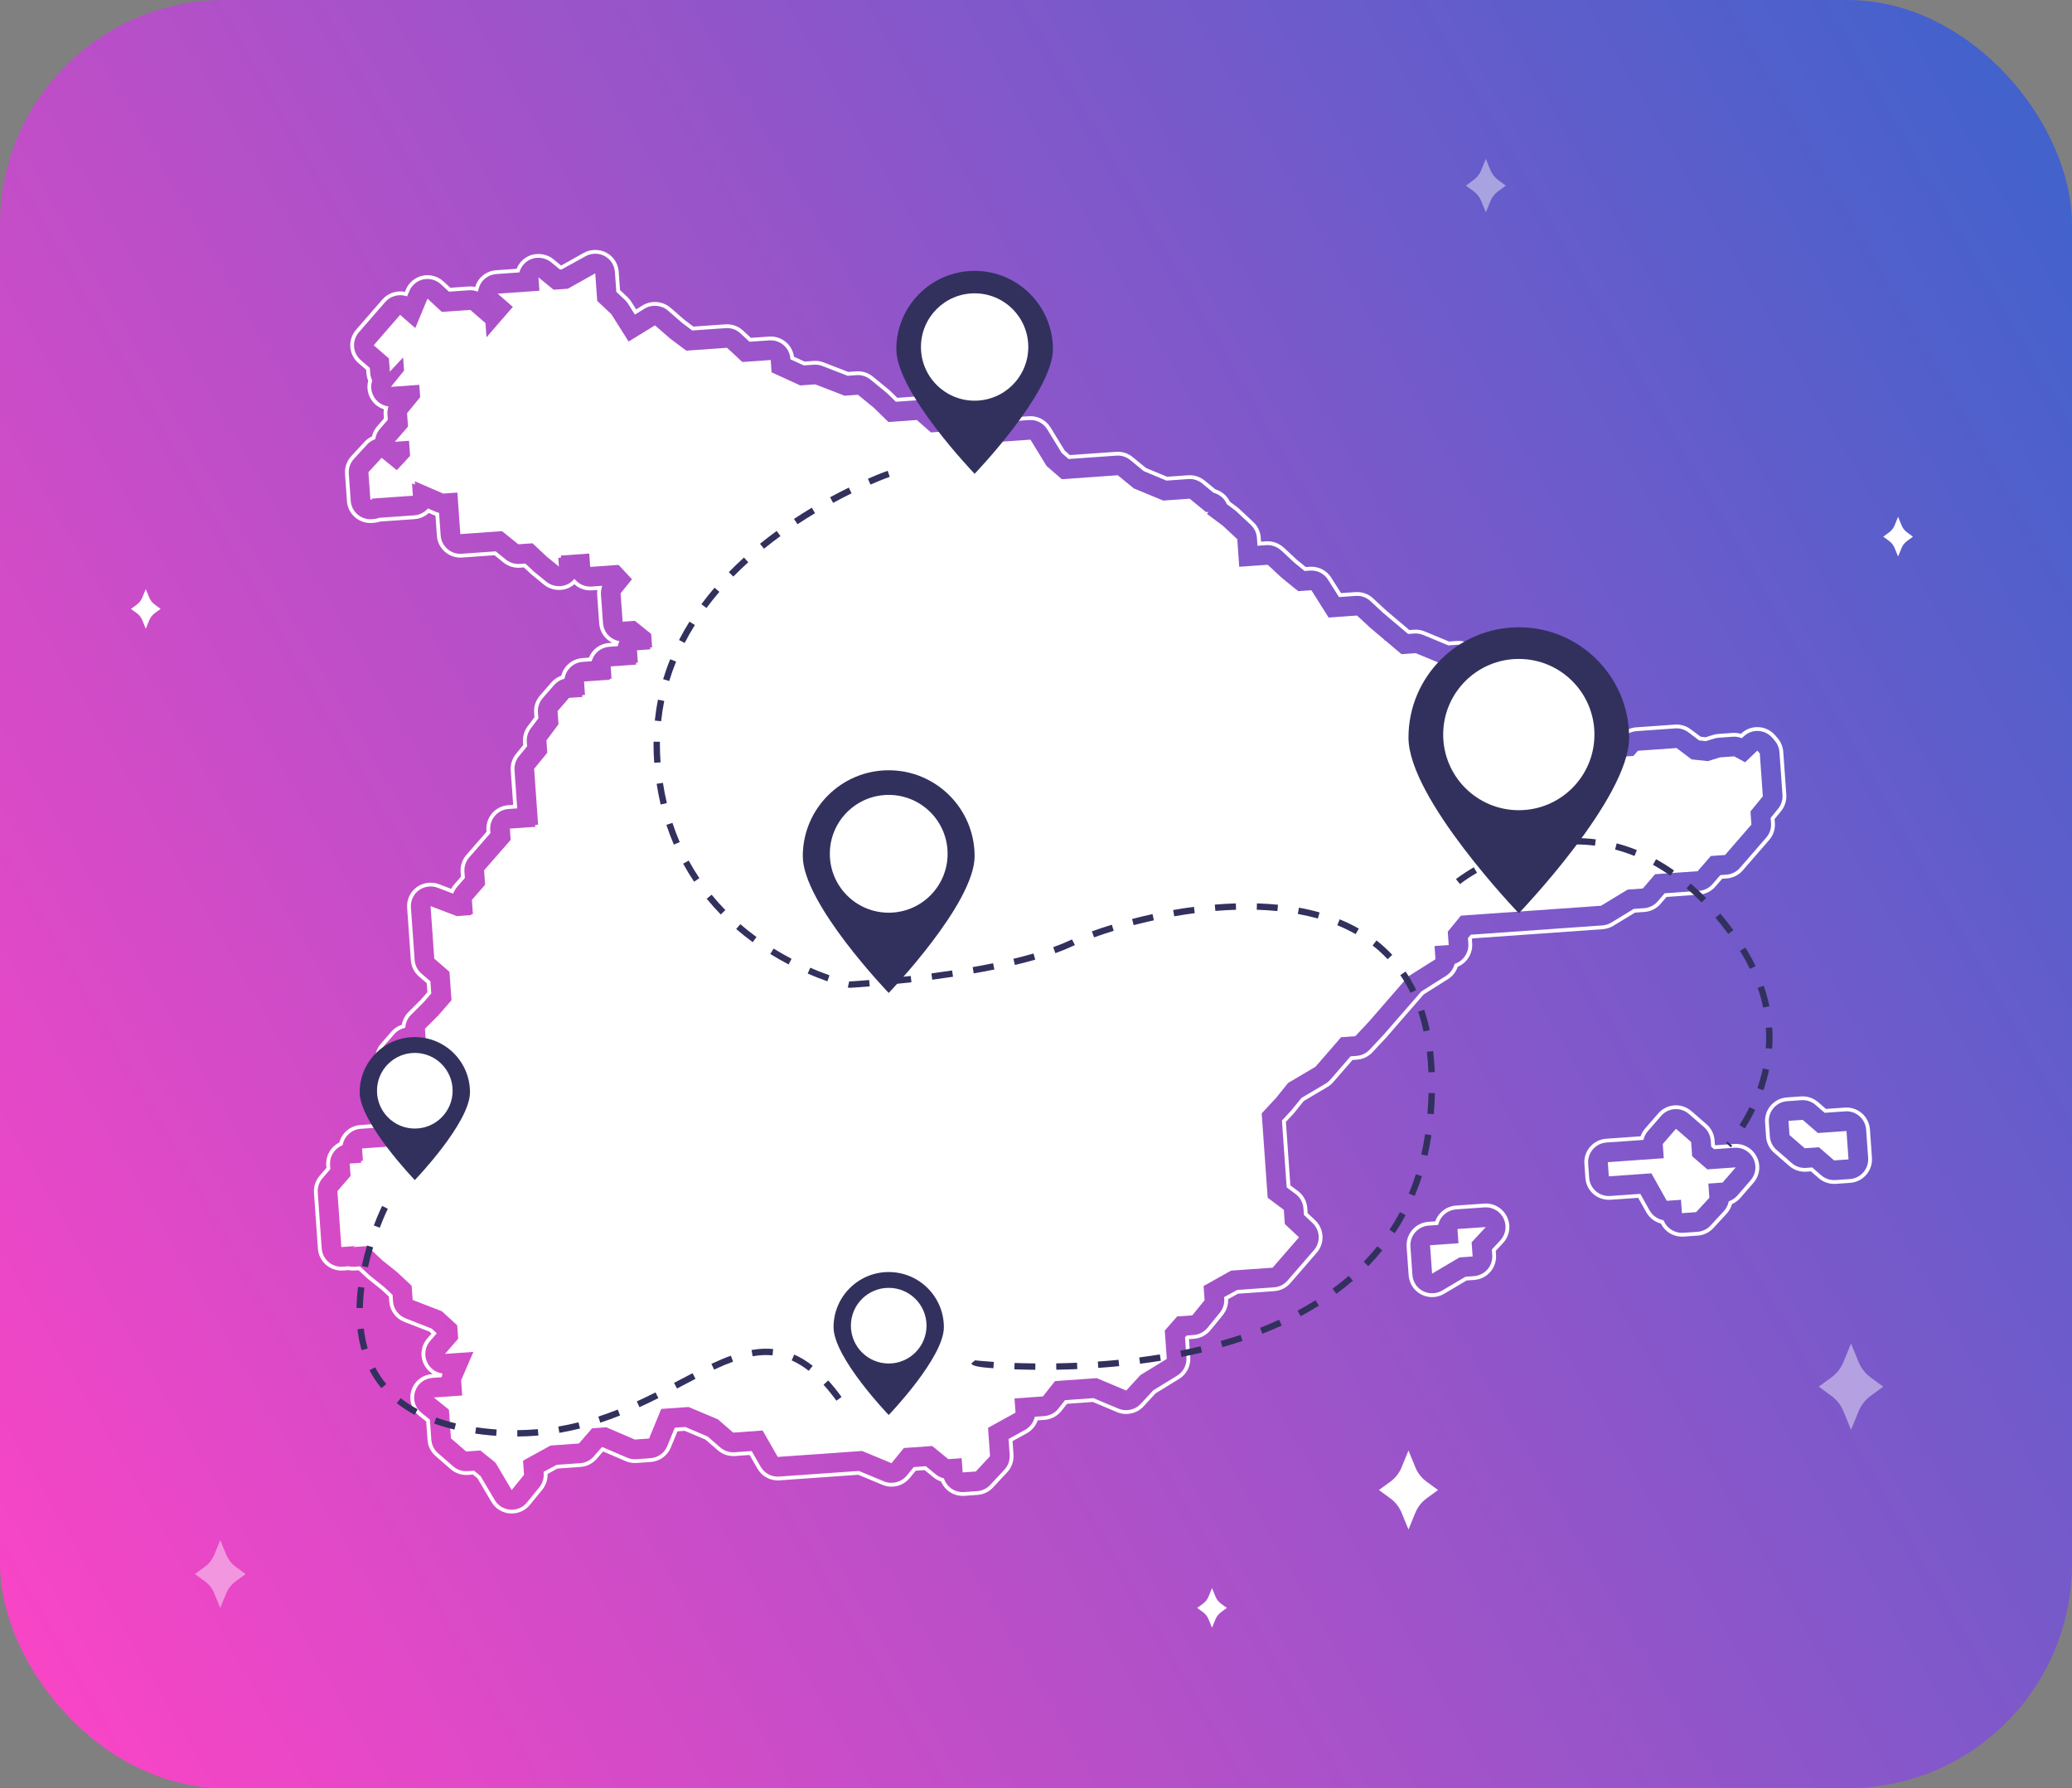
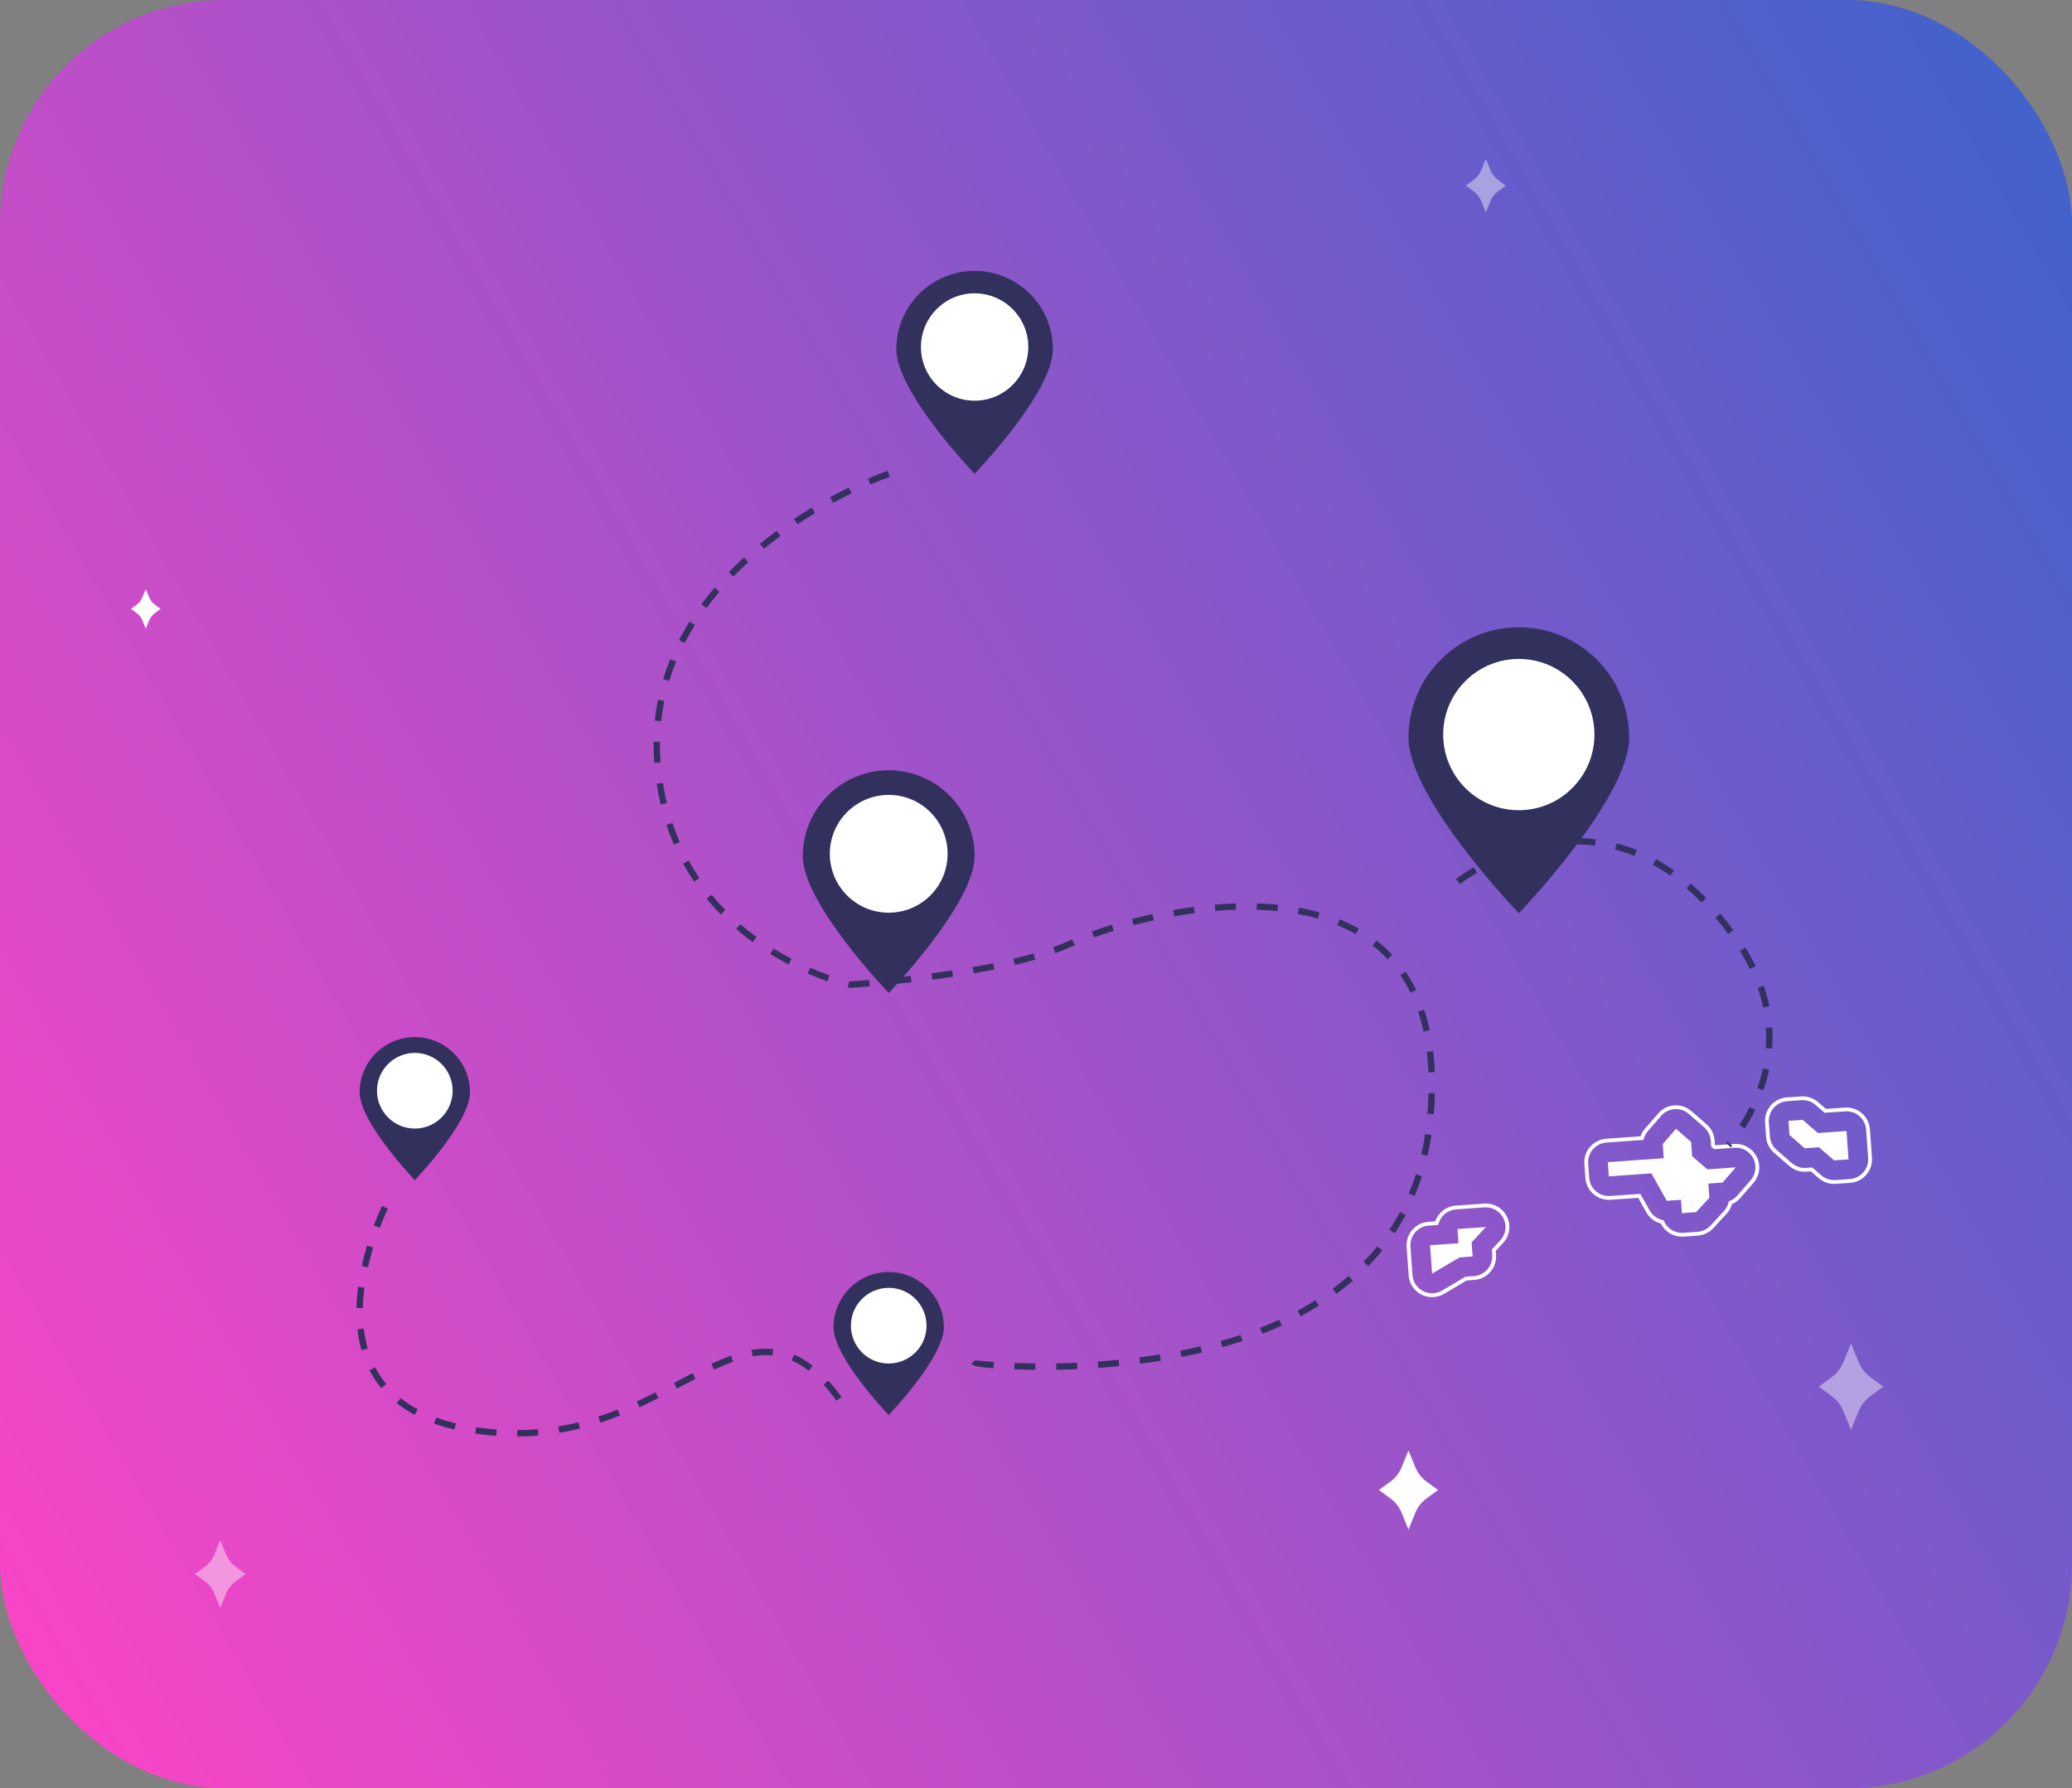
<svg xmlns="http://www.w3.org/2000/svg" id="Calque_1" version="1.1" viewBox="0 0 565.427 487.919">
  <rect x="0" y="0" width="565.427" height="487.919" fill="#808080" stroke="none" />
  <defs>
    <style>
      .st0 {
        fill: #32315e;
      }

      .st1 {
        fill: url(#Dégradé_sans_nom_7);
      }

      .st2 {
        opacity: .43;
      }

      .st2, .st3 {
        fill: #fff;
      }
    </style>
    <linearGradient id="Dégradé_sans_nom_7" data-name="Dégradé sans nom 7" x1="-15.549" y1="416.162" x2="580.976" y2="71.757" gradientUnits="userSpaceOnUse">
      <stop offset="0" stop-color="#f845c6" />
      <stop offset="1" stop-color="#4262cc" />
    </linearGradient>
  </defs>
  <rect class="st1" width="565.427" height="487.919" rx="61.261" ry="61.261" />
  <g>
-     <path class="st3" d="M139.633,412.958c-.16,0-.321-.006-.482-.019-2.085-.155-3.968-1.324-5.034-3.126l-3.831-6.474-1.255-1.01-1.369.099c-1.721.113-3.377-.445-4.654-1.554l-4.151-3.604c-1.292-1.125-2.07-2.684-2.191-4.389l-.354-5.021-1.941-1.562c-2.069-1.662-2.895-4.374-2.102-6.909.793-2.533,3.017-4.291,5.665-4.479l.184-.013c-1.025-.618-1.867-1.521-2.418-2.622-1.163-2.328-.812-5.102.892-7.066l1.164-1.343-.587-.538-6.874-2.665c-2.304-.892-3.904-3.061-4.079-5.524l-.096-1.366-1.872-1.753-3.918-3.146c-.124-.101-.242-.202-.356-.31l-2.129-1.981-1.047.073c-.564.04-1.152.005-1.717-.109l-1.479.104c-1.658.124-3.374-.443-4.653-1.554-1.274-1.106-2.074-2.706-2.192-4.389l-1.079-15.266c-.119-1.705.431-3.355,1.549-4.648l1.861-2.148-.052-.72c-.184-2.601,1.241-5.062,3.565-6.205.688-2.63,3.018-4.575,5.75-4.77l4.727-.333,1.519-1.851-3.357-2.913c-2.644-2.296-2.948-6.332-.68-8.997.068-.079.151-.174.221-.247l1.69-1.803-.097-1.365c-.12-1.706.432-3.358,1.554-4.653l2.857-3.29c.187-.216.389-.417.602-.606.656-.578,1.433-1.021,2.264-1.291.225-1.299.852-2.512,1.787-3.445l3.49-3.484,1.698-1.958-.173-2.451-2.146-1.863c-1.292-1.121-2.07-2.68-2.191-4.388l-1.013-14.329c-.154-2.192.807-4.285,2.571-5.597,1.728-1.281,4.099-1.607,6.1-.847l3.353,1.274c.226-.42.496-.813.81-1.175l1.861-2.142-.092-1.278c-.119-1.691.452-3.394,1.567-4.67l5.502-6.296-.03-.412c-.12-1.708.432-3.361,1.554-4.654,1.123-1.293,2.682-2.071,4.39-2.191l1.35-.096-.665-9.39c-.115-1.639.395-3.241,1.435-4.512l1.973-2.41-.058-.818c-.108-1.533.339-3.056,1.259-4.286l1.868-2.502-.086-1.211c-.12-1.707.431-3.359,1.553-4.653l3.129-3.604c.732-.845,1.668-1.479,2.72-1.848.676-2.656,3.003-4.617,5.762-4.812l1.777-.125c.914-2.265,3.033-3.818,5.49-3.993l.87-.062c-.489-.241-.948-.546-1.36-.902-1.292-1.121-2.071-2.68-2.193-4.389l-.548-7.754c-.031-.457-.016-.912.049-1.361l-1.496.106c-1.768.125-3.486-.487-4.773-1.661-.385.337-.81.626-1.267.863-2.211,1.148-5.071.854-7.004-.725l-3.348-2.732c-.113-.092-.224-.189-.33-.289l-1.821-1.708-1.082.077c-1.634.116-3.231-.397-4.482-1.41l-2.467-1.995-8.875.628c-.15.011-.305.017-.457.017-3.345,0-6.15-2.617-6.388-5.958l-.385-5.458c-.149-.052-.296-.108-.441-.172l-1.368-.592c-1.068.988-2.439,1.583-3.899,1.687l-9.438.667c-.527.183-1.082.297-1.65.339l-.511.037c-1.719.114-3.376-.441-4.657-1.551-1.295-1.123-2.074-2.683-2.194-4.392l-.528-7.464c-.123-1.756.49-3.505,1.684-4.799l3.61-3.913c.584-.634,1.274-1.134,2.055-1.488.236-1.013.718-1.958,1.402-2.746l1.864-2.145-.071-.997c-.036-.511-.011-1.022.075-1.525-1.621-.506-2.978-1.635-3.771-3.154-.746-1.431-.925-3.062-.509-4.614-.277-.652-.443-1.343-.495-2.055l-.066-.94-2.145-1.861c-2.668-2.315-2.955-6.371-.64-9.042l7.214-8.299c1.503-1.729,3.907-2.53,6.134-2.07l.251-.604c.802-1.934,2.501-3.355,4.545-3.803,2.013-.442,4.193.141,5.722,1.55l1.887,1.741,4.989-.353c.591-.042,1.201,0,1.783.124.019-.062.039-.124.06-.187.823-2.467,3.032-4.18,5.628-4.363l5.626-.396c.566-1.449,1.628-2.631,3.02-3.353,2.22-1.15,5.069-.851,7.005.728l2.124,1.737,6.186-3.463c1.876-1.052,4.282-1.07,6.176-.046,1.941,1.047,3.193,2.986,3.349,5.188l.354,5.014,2.026,1.896c.402.377.752.8,1.041,1.26l1.33,2.108,1.798-1.102c2.324-1.422,5.49-1.16,7.549.626l3.987,3.462,2.297,1.714,8.734-.617c1.806-.114,3.521.493,4.821,1.704l2.129,1.983,4.966-.351c3.396-.229,6.339,2.188,6.799,5.503l2.881,1.315,2.475-.176c.949-.064,1.886.077,2.767.417l6.667,2.582,2.219-.158c1.64-.108,3.255.404,4.513,1.435l4.378,3.585c.146.121.283.244.417.374l1.881,1.837,4.872-.345c1.672-.116,3.399.45,4.684,1.578l1.84,1.619,12.818-.907c1.725-.129,3.377.445,4.656,1.555l2.145,1.863,4.873-.346c2.403-.157,4.685,1.031,5.92,3.047l3.886,6.347,1.397,1.212,12.62-.893c1.65-.114,3.256.405,4.514,1.437l3.647,2.986,5.746,2.381,5.729-.406c1.595-.121,3.258.404,4.519,1.439l2.914,2.393c1.706.502,3.134,1.695,3.929,3.29l.038.076,2.005,1.502c.184.136.361.286.53.444l3.871,3.614c1.188,1.109,1.905,2.612,2.02,4.233l.08,1.13,1.348-.097c1.742-.106,3.36.438,4.635,1.537l.591.508c.069.059.139.122.207.187l2.881,2.702,2.559,2.091,1.078-.077c2.388-.17,4.613.976,5.873,2.974l2.657,4.21,3.927-.279c1.794-.117,3.512.489,4.812,1.694l3.51,3.256,3.893,3.289c.032.022.096.072.156.125l2.36,1.99,1.278-.091c.994-.068,1.987.091,2.91.475l6.629,2.75,2.139-.151c2.678-.183,5.22,1.354,6.303,3.774l2.323-.031,7.554-2.804c1.774-.655,3.818-.481,5.453.469l4.836,2.813c1.184.69,2.132,1.764,2.67,3.022l1.922,4.5c.396.926.569,1.947.501,2.955l-.159,2.321,3.588-.254c2.322-.17,4.533.938,5.806,2.872.714,1.083,1.078,2.339,1.055,3.637l.441,1.184.989.272,2.029.3c1.026-.854,2.313-1.374,3.65-1.47l10.544-.744c1.497-.111,3.078.35,4.302,1.27l2.706,2.034,1.365.147,2.032-.632c.469-.146.957-.237,1.451-.274l3.878-.273c.755-.056,1.537.03,2.272.248l.062-.06c1.277-1.221,2.958-1.86,4.761-1.77,1.758.091,3.418.912,4.556,2.253l.672.79c.891,1.05,1.412,2.328,1.509,3.697l.826,11.682c.115,1.637-.393,3.235-1.429,4.504l-1.766,2.164.075,1.054c.12,1.707-.431,3.359-1.553,4.652l-7.199,8.293c-1.12,1.292-2.679,2.071-4.388,2.193l-1.229.086-1.861,2.144c-1.121,1.292-2.68,2.07-4.388,2.191l-8.945.632-1.597,1.866c-1.108,1.295-2.719,2.106-4.418,2.228l-2.604.184-5.914,3.6c-.874.53-1.87.848-2.882.919l-35.485,2.508-.217.266.078,1.103c.192,2.742-1.415,5.325-3.936,6.372-.471,1.391-1.405,2.58-2.652,3.368l-6.659,4.201-10.072,11.599-3.885,4.163c-1.108,1.187-2.611,1.904-4.233,2.02l-1.227.086-5.244,6.049c-.454.524-.985.967-1.579,1.317l-6.476,3.832-2.585,3.216c-.099.121-.199.239-.305.352l-1.982,2.129,1.223,17.314,2.058,1.536c1.495,1.116,2.428,2.824,2.56,4.684l.097,1.374,2.03,1.902c2.522,2.366,2.724,6.266.457,8.878l-7.197,8.293c-1.122,1.292-2.681,2.071-4.389,2.192l-9.913.7-2.696,1.51c.066,1.569-.439,3.096-1.436,4.318l-3.366,4.132c-1.113,1.366-2.761,2.221-4.518,2.345l-1.358.096.351,4.941c.168,2.396-.999,4.662-3.046,5.918l-6.426,3.937-3.271,3.563c-1.791,1.95-4.767,2.603-7.21,1.571l-6.618-2.787-7.051.498-1.555,1.965c-1.113,1.411-2.781,2.292-4.575,2.419l-1.869.132c-.516,1.485-1.579,2.752-2.961,3.515l-3.911,2.155.259,3.663c.125,1.768-.497,3.525-1.705,4.821l-3.884,4.168c-1.108,1.189-2.613,1.908-4.236,2.023l-3.586.254c-1.721.118-3.377-.445-4.653-1.554-.741-.643-1.329-1.456-1.711-2.365-.758-.246-1.454-.628-2.073-1.136l-2.406-1.972-2.44.172-1.623,1.991c-1.223,1.499-3.034,2.358-4.969,2.358-.844,0-1.67-.165-2.455-.491l-6.627-2.75-21.502,1.521c-2.474.185-4.802-1.09-6.015-3.209l-2.125-3.711-4.017.284c-1.697.119-3.373-.443-4.653-1.554l-3.381-2.935-5.67-2.391-1.971.138-1.812,4.408c-.932,2.267-3.03,3.782-5.476,3.956l-3.876.274c-1.036.067-2.041-.102-2.982-.505l-6.138-2.638-1.759,2.027c-1.122,1.294-2.682,2.073-4.39,2.194l-6.338.447-2.679,1.479c.057,1.557-.45,3.071-1.439,4.283l-3.374,4.137c-1.221,1.499-3.031,2.358-4.966,2.358ZM129.364,401.266l1.768,1.464,3.879,6.555c.893,1.51,2.471,2.489,4.22,2.62,1.786.137,3.456-.602,4.563-1.961l3.374-4.137c.867-1.063,1.292-2.403,1.195-3.773l-.03-.445,3.57-1.915,6.451-.456c1.433-.101,2.738-.754,3.679-1.838l2.145-2.473.341-.022.13.048,6.477,2.783c.79.339,1.63.483,2.499.423l3.875-.274c2.05-.145,3.808-1.415,4.589-3.313l2.059-5.004,2.86-.202,6.114,2.606,3.443,2.988c1.072.932,2.477,1.396,3.899,1.302l4.667-.329,2.449,4.277c1.017,1.775,2.982,2.855,5.039,2.688l21.747-1.537,6.854,2.844c2.17.897,4.75.238,6.221-1.564l1.906-2.339,3.302-.232,2.726,2.233c.575.472,1.229.813,1.945,1.015l.254.071.092.247c.314.844.839,1.6,1.515,2.186,1.07.931,2.469,1.405,3.899,1.302l3.585-.254c1.361-.096,2.622-.698,3.551-1.695l3.884-4.168c1.013-1.086,1.533-2.559,1.428-4.039l-.305-4.326,4.492-2.476c1.248-.688,2.187-1.869,2.574-3.239l.1-.351,2.585-.184c1.503-.105,2.9-.844,3.834-2.026l1.838-2.324,7.756-.549,6.848,2.885c2.051.865,4.541.317,6.041-1.317l3.433-3.709,6.487-3.975c1.716-1.051,2.693-2.951,2.552-4.958l-.389-5.501.45-.511,1.91-.136c1.473-.104,2.853-.819,3.786-1.964l3.366-4.132c.866-1.064,1.29-2.403,1.193-3.771l-.034-.477,3.588-1.952,10.029-.709c1.432-.101,2.737-.753,3.677-1.837l7.197-8.293c1.899-2.188,1.731-5.456-.383-7.438l-2.327-2.181-.126-1.779c-.11-1.56-.892-2.99-2.144-3.926l-2.438-1.819-.018-.238-1.271-18.002,2.29-2.459c.087-.095.174-.193.256-.296l2.784-3.411,6.558-3.88c.497-.293.941-.664,1.322-1.104l5.527-6.374,1.655-.117c1.358-.097,2.619-.697,3.547-1.691l4.013-4.305,10.085-11.586,6.724-4.242c1.106-.699,1.919-1.774,2.288-3.029l.073-.251.245-.09c2.228-.819,3.666-3.048,3.499-5.418l-.107-1.516.764-.93.223-.017,35.709-2.524c.849-.059,1.683-.325,2.415-.77l6.13-3.731,2.855-.201c1.424-.101,2.773-.78,3.702-1.866l1.88-2.196,9.378-.663c1.432-.101,2.737-.753,3.676-1.836l2.145-2.468,1.658-.117c1.432-.102,2.737-.755,3.676-1.837l7.199-8.294c.94-1.083,1.402-2.467,1.301-3.897l-.103-1.465,2.025-2.483c.868-1.062,1.293-2.402,1.196-3.773l-.826-11.682c-.08-1.147-.518-2.219-1.264-3.098l-.672-.79c-.954-1.124-2.345-1.812-3.816-1.889-1.46-.069-2.92.46-3.989,1.483l-.518.494-.301-.105c-.689-.243-1.42-.352-2.158-.292l-3.88.274c-.414.03-.824.107-1.217.229l-2.237.696-1.865-.202-2.934-2.206c-1.022-.769-2.307-1.163-3.602-1.063l-10.547.745c-1.189.084-2.332.57-3.216,1.367l-.182.164-2.57-.384-1.563-.426-.696-1.873.003-.103c.038-1.118-.268-2.203-.881-3.135-1.066-1.621-2.928-2.543-4.865-2.406l-4.778.338.239-3.513c.058-.845-.087-1.701-.419-2.477l-1.922-4.5c-.451-1.055-1.246-1.954-2.238-2.532l-4.835-2.813c-1.37-.797-3.086-.945-4.569-.393l-7.812,2.867-3.128.042-.129-.34c-.832-2.188-3.006-3.62-5.397-3.447l-2.386.168-6.855-2.844c-.772-.321-1.6-.457-2.438-.396l-1.699.12-6.75-5.692-3.528-3.272c-1.091-1.011-2.529-1.524-4.032-1.419l-4.547.322-2.989-4.735c-1.056-1.676-2.93-2.626-4.921-2.491l-1.489.106-2.905-2.376-2.91-2.729c-.056-.054-.111-.104-.168-.151l-.594-.511c-1.07-.922-2.469-1.37-3.888-1.287l-2.38.171-.154-2.168c-.096-1.358-.696-2.618-1.691-3.547l-3.87-3.614c-.141-.131-.289-.256-.443-.371l-2.22-1.662-.132-.285c-.681-1.364-1.913-2.379-3.383-2.783l-.192-.1-2.997-2.461c-1.054-.865-2.42-1.315-3.782-1.206l-5.978.423-6.173-2.581-3.707-3.035c-1.054-.864-2.406-1.296-3.782-1.203l-13.049.922-1.887-1.667-3.928-6.415c-1.033-1.69-2.954-2.691-4.96-2.553l-5.302.375-2.471-2.145c-1.072-.931-2.463-1.413-3.901-1.303l-13.251.937-2.166-1.905c-1.075-.942-2.483-1.439-3.922-1.322l-5.341.377-2.213-2.16c-.112-.109-.229-.215-.352-.316l-4.377-3.583c-1.055-.864-2.415-1.299-3.781-1.202l-2.45.174-6.884-2.666c-.736-.284-1.528-.41-2.317-.349l-2.74.193-3.661-1.672-.028-.3c-.268-2.909-2.789-5.052-5.727-4.864l-5.415.382-2.461-2.292c-1.088-1.013-2.531-1.537-4.039-1.427l-9.12.645-2.636-1.97-4.018-3.485c-1.724-1.496-4.379-1.716-6.324-.524l-2.673,1.637-1.877-2.977c-.242-.385-.535-.74-.872-1.056l-2.324-2.174-.383-5.422c-.13-1.844-1.179-3.469-2.806-4.347-1.587-.856-3.6-.843-5.174.038l-6.564,3.618-.437.029-2.474-2.023c-1.62-1.321-4.008-1.573-5.869-.61-1.254.65-2.188,1.747-2.631,3.088l-.109.33-6.312.446c-2.175.153-4.025,1.589-4.715,3.656-.066.197-.121.395-.162.595l-.116.556-.544-.165c-.617-.188-1.269-.266-1.93-.217l-5.44.385-2.217-2.046c-1.279-1.181-3.104-1.671-4.793-1.299-1.714.375-3.138,1.566-3.81,3.187l-.599,1.442-.444-.126c-1.953-.555-4.171.094-5.518,1.642l-7.212,8.299c-1.94,2.237-1.7,5.636.536,7.575l2.469,2.145.098,1.368c.046.651.208,1.281.48,1.872l.082.179-.056.188c-.404,1.348-.269,2.776.382,4.023.73,1.401,2.033,2.405,3.574,2.755l.52.118-.131.517c-.142.555-.192,1.126-.151,1.696l.101,1.427-2.146,2.471c-.626.72-1.049,1.595-1.224,2.531l-.053.279-.264.106c-.743.3-1.396.751-1.938,1.341l-3.61,3.913c-1,1.084-1.515,2.55-1.41,4.021l.528,7.464c.1,1.432.753,2.738,1.838,3.68,1.074.931,2.477,1.399,3.903,1.299l.509-.036c.498-.036.983-.14,1.441-.305l.141-.03,9.51-.672c1.324-.093,2.562-.671,3.484-1.626l.25-.258,2.018.873c.217.094.439.172.666.237l.349.101.437,6.172c.207,2.926,2.775,5.203,5.732,4.979l9.286-.656,2.783,2.251c1.05.85,2.397,1.273,3.757,1.182l1.534-.108,2.151,2.018c.089.083.182.165.277.242l3.348,2.733c1.619,1.322,4.018,1.569,5.869.607.514-.268.979-.612,1.38-1.026l.382-.392.372.4c1.101,1.185,2.687,1.814,4.312,1.7l2.896-.205-.181.699c-.146.562-.198,1.143-.157,1.726l.548,7.753c.102,1.432.755,2.737,1.838,3.677.601.521,1.322.908,2.088,1.119l.553.153-.207.535c-.059.15-.11.306-.153.462l-.099.354-2.299.163c-2.156.153-4.003,1.573-4.703,3.618l-.111.326-2.454.174c-2.397.169-4.406,1.93-4.886,4.282l-.062.306-.299.089c-.981.292-1.854.854-2.523,1.628l-3.129,3.604c-.94,1.083-1.402,2.468-1.301,3.897l.113,1.598-2.101,2.811c-.771,1.032-1.145,2.308-1.054,3.592l.086,1.229-2.233,2.73c-.872,1.064-1.299,2.407-1.202,3.78l.737,10.426-2.386.17c-1.431.1-2.737.752-3.678,1.836-.941,1.083-1.403,2.468-1.302,3.898l.06.844-5.785,6.622c-.935,1.07-1.414,2.496-1.313,3.913l.121,1.707-2.143,2.468c-.354.407-.644.863-.86,1.357l-.199.451-4.257-1.619c-1.678-.64-3.664-.365-5.111.71-1.479,1.099-2.283,2.853-2.153,4.69l1.013,14.328c.101,1.431.753,2.737,1.836,3.676l2.471,2.146.233,3.309-2.005,2.311-3.516,3.512c-.853.852-1.399,1.979-1.54,3.174l-.041.351-.341.091c-.801.214-1.554.616-2.175,1.164-.179.157-.348.327-.504.509l-2.858,3.291c-.941,1.084-1.403,2.469-1.302,3.898l.128,1.817-2.002,2.136c-.061.064-.132.146-.188.212-1.898,2.23-1.644,5.612.572,7.535l4.146,3.598-.358.394c-.062.069-.124.141-.184.214l-1.927,2.35-5.173.364c-2.362.167-4.365,1.897-4.869,4.207l-.057.258-.241.106c-2.063.914-3.344,3.04-3.185,5.293l.081,1.148-2.143,2.473c-.937,1.083-1.397,2.467-1.297,3.896l1.079,15.266c.099,1.41.769,2.75,1.837,3.677,1.069.931,2.467,1.412,3.896,1.303l1.627-.115.071.016c.491.104.992.144,1.497.104l1.5-.105,2.462,2.292c.098.092.196.176.298.258l3.947,3.172,2.199,2.057.125,1.773c.146,2.064,1.487,3.882,3.417,4.629l7.13,2.802,1.403,1.288-1.826,2.105c-1.429,1.646-1.722,3.971-.747,5.921.722,1.444,2.039,2.479,3.613,2.836l.521.119-.247,1.004-2.508.178c-2.22.156-4.083,1.629-4.747,3.752-.665,2.124.026,4.396,1.76,5.789l2.295,1.847.387,5.473c.101,1.429.753,2.735,1.836,3.678l4.151,3.603c1.07.93,2.464,1.4,3.899,1.302l1.776-.126Z" />
-     <polygon class="st3" points="473.247 206.371 469.371 206.645 466.069 207.673 461.627 207.193 457.513 204.1 449.76 204.648 446.969 204.845 445.747 206.252 443.126 206.438 439.481 205.894 434.986 204.66 432.723 198.581 432.999 198.05 430.126 198.253 426.19 198.531 422.33 194.906 422.723 189.151 420.801 184.651 415.966 181.838 407.376 185.026 398.281 185.151 398.008 181.282 394.359 181.54 386.333 178.21 382.457 178.484 378.105 174.813 377.781 174.69 377.769 174.53 373.934 171.295 370.323 167.946 366.157 168.241 362.568 168.494 357.865 161.042 354.276 161.295 353.721 160.817 353.665 160.82 349.536 157.446 346.506 154.603 345.916 154.095 342.328 154.349 338.172 154.643 337.898 150.766 337.64 147.118 333.77 143.504 329.36 140.201 329.834 139.656 329.095 139.708 324.661 136.068 317.424 136.579 309.406 133.259 305.026 129.671 301.38 129.929 297.274 130.219 289.758 130.75 285.607 127.15 281.204 119.959 273.679 120.491 269.529 116.887 265.942 117.14 258.196 117.687 254.039 117.981 250.186 114.596 246.029 114.89 242.442 115.143 238.504 111.297 234.126 107.711 230.478 107.969 222.474 104.87 218.37 105.16 210.556 101.592 210.318 98.227 202.573 98.774 198.403 94.891 194.755 95.148 187.29 95.676 182.881 92.381 178.731 88.779 171.54 93.183 166.835 85.724 162.973 82.11 162.698 78.232 162.441 74.586 154.946 78.78 151.07 79.054 146.944 75.681 147.202 79.327 143.554 79.585 139.678 79.859 135.801 80.133 139.952 83.737 136.349 87.879 132.755 92.029 132.481 88.152 128.331 84.559 124.455 84.833 120.579 85.107 116.657 81.486 113.328 89.506 109.186 85.912 105.581 90.054 101.98 94.204 106.13 97.806 106.383 101.395 110.008 97.532 110.262 101.12 106.677 105.553 114.423 105.005 114.661 108.37 111.083 112.743 111.341 116.389 107.736 120.54 111.615 120.265 111.905 124.37 108.284 128.284 104.15 124.918 100.54 128.831 101.067 136.296 101.577 136.259 101.561 136.038 109.595 135.47 112.674 135.253 112.436 131.888 113.259 132.201 113.197 131.322 120.936 134.669 124.812 134.395 125.066 137.985 125.359 142.141 125.613 145.729 129.253 145.472 133.417 145.177 137.006 144.924 141.435 148.507 145.311 148.233 149.174 151.855 152.522 154.588 152.353 152.2 153.09 152.149 153.05 151.581 156.926 151.307 160.802 151.033 161.06 154.681 164.709 154.424 168.806 154.134 172.459 158.052 169.354 161.878 169.628 165.754 169.902 169.631 173.261 169.393 177.698 172.975 177.955 176.615 177.44 176.651 177.476 177.167 173.828 177.425 174.066 180.786 173.556 180.821 173.593 181.339 170.004 181.592 166.646 181.83 166.883 185.189 166.366 185.226 166.382 185.453 162.505 185.727 159.374 185.949 159.633 189.597 158.887 189.65 158.923 190.159 155.283 190.416 152.154 194.021 152.408 197.61 149.113 202.021 149.351 205.38 145.765 209.76 146.022 213.406 146.296 217.282 146.586 221.38 146.843 225.026 146.046 225.083 146.083 225.6 142.215 225.874 139.136 226.091 139.353 229.164 132.097 237.468 132.375 241.396 128.773 245.544 129.047 249.422 128.529 249.458 128.545 249.686 124.669 249.96 117.495 247.233 117.96 253.81 118.234 257.688 118.507 261.562 122.658 265.167 122.931 269.035 123.205 272.911 119.603 277.061 115.964 280.694 116.258 284.859 115.459 284.916 115.495 285.425 111.627 285.699 111.623 285.703 108.766 288.993 109.06 293.151 105.453 296.997 105.438 297.014 109.587 300.616 113.176 300.362 113.45 304.239 113.708 307.887 113.198 307.923 113.234 308.432 109.673 308.684 106.533 312.512 106.284 312.53 106.037 312.837 102.167 313.11 98.801 313.348 99.038 316.708 98.529 316.744 98.564 317.254 95.428 317.475 95.666 320.84 92.07 324.992 92.601 332.506 93.149 340.259 97.019 339.985 96.345 340.264 100.172 339.994 104.342 343.877 108.465 347.19 112.334 350.814 112.608 354.688 120.61 357.789 124.776 361.613 125.033 365.259 121.431 369.412 125.308 369.138 129.186 368.863 125.836 376.602 126.129 380.758 118.385 381.306 122.507 384.62 123.058 392.43 127.209 396.035 131.087 395.76 135.209 399.074 139.632 406.548 143.006 402.412 142.733 398.542 150.232 394.407 157.976 393.86 161.578 389.708 165.455 389.433 173.245 392.78 177.121 392.507 180.445 384.423 187.91 383.896 195.934 387.279 200.084 390.884 208.116 390.316 212.24 397.519 219.756 396.987 231.376 396.166 235.252 395.892 243.279 399.222 246.653 395.086 254.399 394.539 258.778 398.127 262.426 397.869 262.7 401.743 266.286 401.49 270.17 397.321 269.896 393.443 269.622 389.573 277.121 385.439 276.847 381.56 284.594 381.013 287.902 376.828 295.654 376.28 299.302 376.022 307.333 379.405 311.212 375.18 318.403 370.774 317.856 363.03 321.248 359.181 325.354 358.892 328.72 354.76 328.447 350.882 335.941 346.688 339.53 346.434 347.282 345.886 354.479 337.593 350.616 333.972 350.342 330.094 345.933 326.801 345.639 322.643 345.385 319.055 344.853 311.53 344.306 303.778 348.187 299.61 351.503 295.487 358.981 291.062 365.966 283.006 369.841 282.732 373.726 278.571 380.93 270.268 384.265 266.428 391.724 261.723 391.47 258.128 395.337 257.854 395.08 254.206 398.666 249.836 402.543 249.562 409.78 249.051 417.813 248.483 425.276 247.956 429.434 247.662 433.029 247.407 436.904 247.133 444.149 242.724 448.304 242.43 451.643 238.528 459.387 237.98 463.264 237.706 466.866 233.558 470.742 233.284 474.339 229.141 477.94 224.991 477.687 221.402 481.059 217.27 480.785 213.392 480.233 205.589 479.561 204.797 476.227 207.987 473.247 206.371" />
    <path class="st3" d="M458.974,337.417c-2.445,0-4.673-1.396-5.746-3.581-1.683-.438-3.121-1.546-3.975-3.069l-2.209-3.946-7.562.536c-1.718.103-3.377-.445-4.654-1.554-1.292-1.122-2.071-2.681-2.192-4.389l-.273-3.867c-.249-3.524,2.416-6.596,5.941-6.847l9.393-.663c.267-.77.684-1.491,1.217-2.104l3.602-4.147c1.123-1.292,2.683-2.07,4.392-2.19,1.65-.128,3.373.445,4.653,1.558l4.142,3.601c1.291,1.122,2.067,2.679,2.188,4.384l.087,1.227.136.118,5.108-.361c2.581-.183,5.025,1.208,6.186,3.529,1.162,2.327.812,5.101-.894,7.066l-3.602,4.15c-.622.716-1.402,1.289-2.27,1.668-.272.979-.775,1.882-1.464,2.626l-3.618,3.92c-1.111,1.205-2.624,1.933-4.26,2.048l-3.867.272c-.154.011-.306.017-.457.017ZM447.629,325.738l2.531,4.521c.751,1.34,2.043,2.296,3.543,2.623l.258.057.106.241c.911,2.06,3.03,3.34,5.292,3.184l3.867-.272c1.37-.096,2.637-.705,3.568-1.716l3.618-3.92c.629-.679,1.072-1.516,1.283-2.42l.062-.268.256-.099c.81-.313,1.54-.827,2.11-1.484l3.602-4.15c1.43-1.646,1.724-3.971.749-5.92-.971-1.945-2.994-3.133-5.18-2.958l-5.54.392-.786-.681-.118-1.657c-.099-1.408-.767-2.747-1.832-3.674l-4.142-3.601c-1.069-.93-2.473-1.422-3.895-1.305-1.437.101-2.743.753-3.684,1.836l-3.603,4.147c-.515.591-.898,1.303-1.112,2.058l-.1.351-10.108.715c-2.953.209-5.187,2.782-4.978,5.735l.273,3.867c.101,1.433.753,2.738,1.837,3.678,1.07.931,2.464,1.393,3.899,1.302l8.22-.581Z" />
    <polygon class="st3" points="465.919 319.062 461.769 315.467 461.495 311.589 457.354 307.988 453.751 312.137 454.025 316.015 446.273 316.562 442.625 316.82 438.757 317.094 439.03 320.962 446.546 320.431 450.65 320.141 454.847 327.635 458.723 327.361 458.98 331.007 462.848 330.734 466.467 326.813 466.193 322.937 470.069 322.664 473.672 318.513 469.795 318.787 465.919 319.062" />
    <path class="st3" d="M500.512,323.025c-1.543,0-3.033-.556-4.196-1.564l-2.146-1.859-1.23.088c-1.69.115-3.373-.441-4.654-1.553l-4.151-3.604c-1.293-1.123-2.071-2.682-2.192-4.389l-.273-3.874c-.248-3.525,2.417-6.596,5.941-6.846l3.878-.273c1.656-.122,3.372.443,4.651,1.553l2.145,1.86,5.156-.365c1.679-.123,3.375.443,4.655,1.554,1.274,1.106,2.073,2.706,2.191,4.389l.548,7.746c.12,1.708-.431,3.36-1.554,4.653-1.122,1.293-2.681,2.071-4.388,2.192l-3.927.278c-.152.011-.304.015-.453.015ZM494.524,318.535l2.471,2.141c1.069.927,2.458,1.4,3.896,1.298l3.926-.278c1.432-.101,2.737-.753,3.678-1.837.94-1.083,1.402-2.467,1.301-3.897l-.548-7.747c-.099-1.41-.768-2.75-1.836-3.677-1.07-.93-2.465-1.418-3.896-1.303l-5.589.396-2.47-2.142c-1.07-.929-2.465-1.41-3.895-1.302l-3.881.274c-2.952.209-5.186,2.782-4.978,5.736l.273,3.873c.101,1.431.753,2.736,1.837,3.677l4.15,3.604c1.071.93,2.463,1.412,3.896,1.302l1.663-.118Z" />
    <polygon class="st3" points="503.891 308.592 499.964 308.87 496.087 309.144 491.938 305.544 488.061 305.818 488.335 309.692 492.485 313.296 496.362 313.022 500.511 316.616 504.439 316.339 504.165 312.471 503.891 308.592" />
    <path class="st3" d="M390.798,353.916c-1.033,0-2.062-.254-2.978-.733-1.98-1.038-3.258-2.991-3.417-5.224l-.548-7.743c-.12-1.707.431-3.36,1.553-4.654,1.123-1.294,2.682-2.072,4.389-2.193l1.874-.132c.835-2.405,3.044-4.112,5.605-4.294l7.745-.548c2.641-.195,5.112,1.28,6.235,3.63,1.144,2.392.716,5.19-1.091,7.131l-1.985,2.134.077,1.089c.119,1.683-.447,3.379-1.555,4.652-1.12,1.293-2.679,2.072-4.387,2.193l-2.08.146-6.175,3.652c-.987.584-2.116.894-3.264.894ZM405.476,329.419c-.127,0-.254.004-.382.013l-7.745.548c-2.25.158-4.175,1.723-4.79,3.892l-.1.351-2.59.184c-1.431.101-2.736.753-3.677,1.837s-1.402,2.47-1.301,3.899l.548,7.743c.133,1.872,1.202,3.508,2.862,4.378,1.617.849,3.657.798,5.229-.135l6.386-3.777,2.325-.164c1.41-.1,2.75-.77,3.676-1.837.928-1.067,1.402-2.488,1.302-3.898l-.108-1.539,2.294-2.464c1.513-1.626,1.871-3.972.913-5.977-.886-1.854-2.787-3.053-4.843-3.053Z" />
    <polygon class="st3" points="401.317 335.083 397.728 335.337 398.002 339.215 390.249 339.763 390.523 343.63 390.797 347.507 398.275 343.083 401.864 342.829 401.591 338.961 405.474 334.789 401.317 335.083" />
  </g>
-   <path class="st3" d="M517.97,141.015l.948,2.318c.316.773.84,1.444,1.515,1.937l1.585,1.16-1.585,1.16c-.674.493-1.198,1.164-1.515,1.937l-.948,2.318-.948-2.318c-.316-.773-.84-1.444-1.515-1.937l-1.585-1.16,1.585-1.16c.674-.493,1.198-1.164,1.515-1.937l.948-2.318Z" />
-   <path class="st3" d="M330.747,433.301l.948,2.318c.316.773.84,1.444,1.515,1.937l1.585,1.16-1.585,1.16c-.674.493-1.198,1.164-1.515,1.937l-.948,2.318-.948-2.318c-.316-.773-.84-1.444-1.515-1.937l-1.585-1.16,1.585-1.16c.674-.493,1.198-1.164,1.515-1.937l.948-2.318Z" />
  <g>
    <path class="st0" d="M265.964,233.609c0,12.948-23.445,37.309-23.445,37.309,0,0-23.445-24.361-23.445-37.309s10.497-23.445,23.445-23.445,23.445,10.497,23.445,23.445Z" />
    <circle class="st3" cx="242.52" cy="232.957" r="16.07" />
  </g>
  <g>
    <path class="st0" d="M444.577,201.262c0,16.629-30.109,47.914-30.109,47.914,0,0-30.109-31.285-30.109-47.914s13.48-30.109,30.109-30.109,30.109,13.48,30.109,30.109Z" />
    <circle class="st3" cx="414.468" cy="200.425" r="20.637" />
  </g>
  <g>
    <path class="st0" d="M287.331,95.274c0,11.8-21.367,34.002-21.367,34.002,0,0-21.367-22.201-21.367-34.002s9.566-21.367,21.367-21.367,21.367,9.566,21.367,21.367Z" />
    <circle class="st3" cx="265.964" cy="94.68" r="14.645" />
  </g>
  <g>
    <path class="st0" d="M128.253,298.022c0,8.314-15.054,23.957-15.054,23.957,0,0-15.054-15.642-15.054-23.957s6.74-15.054,15.054-15.054,15.054,6.74,15.054,15.054Z" />
    <circle class="st3" cx="113.198" cy="297.604" r="10.319" />
  </g>
  <g>
    <path class="st0" d="M257.574,362.124c0,8.314-15.054,23.957-15.054,23.957,0,0-15.054-15.642-15.054-23.957s6.74-15.054,15.054-15.054,15.054,6.74,15.054,15.054Z" />
    <circle class="st3" cx="242.52" cy="361.706" r="10.319" />
  </g>
  <path class="st2" d="M405.474,43.356l1.276,3.12c.426,1.041,1.131,1.943,2.039,2.607l2.134,1.562-2.134,1.562c-.908.664-1.613,1.567-2.039,2.607l-1.276,3.12-1.276-3.12c-.426-1.041-1.131-1.943-2.039-2.607l-2.134-1.562,2.134-1.562c.908-.664,1.613-1.567,2.039-2.607l1.276-3.12Z" />
  <path class="st3" d="M39.782,160.718l.948,2.318c.316.773.84,1.444,1.515,1.937l1.585,1.16-1.585,1.16c-.674.493-1.198,1.164-1.515,1.937l-.948,2.318-.948-2.318c-.316-.773-.84-1.444-1.515-1.937l-1.585-1.16,1.585-1.16c.674-.493,1.198-1.164,1.515-1.937l.948-2.318Z" />
  <path class="st3" d="M384.359,395.762l1.888,4.617c.63,1.54,1.674,2.876,3.017,3.859l3.159,2.311-3.159,2.311c-1.343.983-2.387,2.318-3.017,3.859l-1.888,4.617-1.888-4.617c-.63-1.54-1.674-2.876-3.017-3.859l-3.159-2.311,3.159-2.311c1.343-.983,2.387-2.318,3.017-3.859l1.888-4.617Z" />
  <path class="st2" d="M60.11,420.217l1.619,3.959c.54,1.321,1.436,2.466,2.587,3.309l2.708,1.982-2.708,1.982c-1.152.843-2.047,1.988-2.587,3.309l-1.619,3.959-1.619-3.959c-.54-1.321-1.436-2.466-2.587-3.309l-2.708-1.982,2.708-1.982c1.152-.843,2.047-1.988,2.587-3.309l1.619-3.959Z" />
  <path class="st2" d="M505.126,366.575l2.06,5.037c.687,1.681,1.826,3.138,3.292,4.21l3.446,2.521-3.446,2.521c-1.465,1.072-2.605,2.529-3.292,4.21l-2.06,5.037-2.06-5.037c-.687-1.681-1.826-3.138-3.292-4.21l-3.446-2.521,3.446-2.521c1.465-1.072,2.605-2.529,3.292-4.21l2.06-5.037Z" />
  <path class="st0" d="M282.53,373.744c-1.935-.019-3.859-.062-5.723-.131l.064-1.736c1.847.067,3.756.11,5.674.129l-.016,1.738ZM288.253,373.723l-.027-1.738c1.877-.03,3.789-.087,5.683-.168l.074,1.736c-1.908.082-3.836.14-5.729.17ZM271.09,373.326q-6.024-.396-5.993-1.33l.971-.835c.018.002,1.899.218,5.136.431l-.113,1.734ZM299.704,373.23l-.121-1.734c1.87-.13,3.775-.29,5.661-.478l.172,1.73c-1.903.188-3.825.351-5.712.481ZM311.112,372.097l-.225-1.723c1.885-.246,3.774-.522,5.617-.822l.279,1.715c-1.861.304-3.77.583-5.672.83ZM322.429,370.244l-.34-1.705c1.854-.368,3.717-.776,5.539-1.212l.404,1.689c-1.843.441-3.729.854-5.604,1.228ZM333.585,367.566l-.475-1.672c1.84-.523,3.663-1.086,5.419-1.673l.551,1.648c-1.78.595-3.629,1.166-5.495,1.696ZM344.483,363.913l-.633-1.619c1.771-.693,3.522-1.435,5.204-2.203l.723,1.58c-1.711.782-3.492,1.537-5.294,2.242ZM354.931,359.124l-.818-1.533c1.676-.894,3.317-1.842,4.879-2.818l.922,1.475c-1.596.997-3.272,1.965-4.982,2.877ZM364.681,353.019l-1.027-1.402c1.521-1.114,3.002-2.293,4.399-3.504l1.139,1.314c-1.434,1.241-2.951,2.449-4.511,3.592ZM373.389,345.465l-1.246-1.211c1.305-1.344,2.557-2.757,3.72-4.199l1.354,1.092c-1.197,1.483-2.484,2.937-3.827,4.318ZM380.622,336.491l-1.449-.959c1.026-1.552,1.991-3.172,2.868-4.814l1.533.818c-.902,1.691-1.896,3.358-2.952,4.955ZM386.049,326.328l-1.604-.672c.714-1.7,1.364-3.471,1.936-5.263l1.656.527c-.587,1.841-1.256,3.66-1.988,5.407ZM389.553,315.366l-1.695-.387c.411-1.802.76-3.659,1.037-5.522l1.719.256c-.283,1.906-.64,3.809-1.061,5.653ZM391.261,304.002l-1.732-.143c.159-1.918.264-3.816.311-5.641l1.738.045c-.049,1.857-.155,3.788-.316,5.738ZM389.807,292.578c-.075-1.917-.222-3.803-.436-5.605l1.727-.205c.219,1.849.369,3.78.445,5.742l-1.736.068ZM388.461,281.437c-.398-1.862-.892-3.678-1.464-5.397l1.648-.549c.593,1.779,1.103,3.658,1.515,5.583l-1.699.363ZM384.904,270.873c-.818-1.691-1.751-3.312-2.773-4.818l1.438-.977c1.07,1.576,2.046,3.271,2.9,5.037l-1.564.758ZM231.857,269.528l-.112-.023s-.136-.027-.394-.089l.404-1.691c.1.024.178.042.234.055.477-.028,2.366-.146,5.2-.381l.143,1.732c-3.307.273-5.342.39-5.361.391l-.114.007ZM243.035,268.615l-.17-1.73c1.747-.172,3.649-.373,5.663-.604l.197,1.727c-2.023.232-3.934.434-5.69.607ZM225.785,267.744c-1.788-.626-3.597-1.335-5.375-2.108l.693-1.594c1.739.757,3.507,1.45,5.256,2.062l-.574,1.641ZM254.405,267.308l-.229-1.723c1.833-.242,3.719-.509,5.635-.799l.26,1.719c-1.926.292-3.823.559-5.666.803ZM265.722,265.586l-.299-1.713c1.905-.333,3.784-.687,5.585-1.05l.344,1.703c-1.815.367-3.709.724-5.63,1.06ZM276.955,263.293l-.404-1.691c1.921-.458,3.765-.941,5.481-1.435l.48,1.67c-1.742.501-3.612.991-5.558,1.456ZM215.208,263.148c-1.705-.891-3.391-1.852-5.011-2.856l.916-1.477c1.584.981,3.232,1.921,4.899,2.792l-.805,1.541ZM378.667,261.717c-1.255-1.343-2.633-2.604-4.097-3.748l1.07-1.369c1.534,1.199,2.979,2.521,4.296,3.93l-1.27,1.188ZM287.999,260.074l-.59-1.635c1.726-.622,3.314-1.273,4.723-1.936l.403-.188.801,1.544-.466.217c-1.456.685-3.095,1.357-4.871,1.997ZM205.411,257.069c-1.56-1.143-3.079-2.351-4.515-3.592l1.137-1.314c1.4,1.21,2.883,2.389,4.405,3.504l-1.027,1.402ZM298.555,255.759l-.592-1.635c1.724-.625,3.558-1.236,5.45-1.816l.51,1.662c-1.865.571-3.671,1.173-5.368,1.789ZM369.946,254.876c-1.575-.897-3.265-1.717-5.021-2.434l.658-1.609c1.825.746,3.582,1.598,5.224,2.533l-.861,1.51ZM309.372,252.423l-.439-1.682c1.842-.48,3.72-.93,5.579-1.335l.371,1.697c-1.838.401-3.692.845-5.511,1.319ZM359.628,250.626c-1.745-.494-3.585-.919-5.47-1.264l.312-1.709c1.938.354,3.833.791,5.632,1.301l-.475,1.672ZM320.441,250.01l-.301-1.713c1.9-.333,3.809-.626,5.673-.869l.225,1.723c-1.838.241-3.722.529-5.597.859ZM196.694,249.522c-1.348-1.382-2.642-2.832-3.844-4.309l1.348-1.098c1.17,1.437,2.429,2.848,3.74,4.193l-1.244,1.213ZM348.584,248.583c-1.817-.182-3.712-.303-5.631-.361l.053-1.737c1.959.06,3.895.184,5.752.37l-.174,1.729ZM331.66,248.547l-.145-1.732c1.933-.16,3.862-.27,5.735-.326l.053,1.736c-1.844.057-3.742.164-5.644.322ZM189.413,240.575c-1.071-1.592-2.079-3.253-2.995-4.936l1.525-.832c.892,1.637,1.871,3.25,2.911,4.797l-1.441.971ZM183.892,230.452c-.755-1.754-1.442-3.568-2.042-5.394l1.65-.543c.585,1.776,1.253,3.542,1.987,5.249l-1.596.688ZM180.289,219.511c-.436-1.842-.806-3.743-1.1-5.652l1.719-.264c.286,1.862.646,3.719,1.072,5.516l-1.691.4ZM178.532,208.135c-.123-1.646-.186-3.307-.186-4.935,0-.277,0-.557.005-.836l1.738.025c-.004.268-.006.537-.005.808,0,1.588.061,3.204.18,4.809l-1.732.129ZM180.418,196.787l-1.729-.182c.2-1.912.493-3.83.87-5.701l1.703.344c-.365,1.817-.649,3.681-.845,5.539ZM182.628,185.812l-1.664-.502c.552-1.827,1.199-3.657,1.924-5.439l1.609.654c-.704,1.733-1.333,3.512-1.869,5.287ZM186.843,175.424l-1.545-.795c.864-1.682,1.824-3.368,2.853-5.012l1.473.922c-1.002,1.603-1.938,3.246-2.78,4.885ZM192.794,165.889l-1.398-1.033c1.119-1.514,2.328-3.029,3.592-4.505l1.32,1.131c-1.237,1.444-2.42,2.927-3.514,4.407ZM200.121,157.321l-1.242-1.215c1.313-1.345,2.709-2.688,4.146-3.99l1.168,1.287c-1.411,1.279-2.781,2.598-4.071,3.918ZM208.487,149.722l-1.096-1.35c1.471-1.192,3.004-2.372,4.557-3.507l1.025,1.404c-1.53,1.117-3.039,2.278-4.486,3.452ZM217.626,143.035l-.959-1.449c1.587-1.049,3.224-2.079,4.864-3.062l.893,1.49c-1.618.971-3.232,1.986-4.798,3.021ZM227.351,137.203l-.83-1.527c1.686-.915,3.403-1.802,5.106-2.637l.766,1.561c-1.683.824-3.379,1.7-5.042,2.604ZM237.544,132.215l-.695-1.594c3.303-1.439,5.303-2.138,5.386-2.167l.57,1.643c-.02.007-2.026.707-5.261,2.118Z" />
  <path class="st0" d="M472.319,313.042l-1.272-1.184c.007-.007.129-.139.342-.388l1.32,1.131c-.25.291-.39.44-.39.44ZM476.143,307.895l-1.467-.934c.999-1.567,1.918-3.213,2.734-4.889l1.562.76c-.845,1.736-1.797,3.439-2.83,5.062ZM481.201,297.478l-1.641-.572c.618-1.775,1.124-3.586,1.503-5.38l1.701.359c-.395,1.865-.921,3.747-1.563,5.593ZM483.587,286.134l-1.732-.129c.074-1,.112-2.013.112-3.01,0-.849-.027-1.712-.082-2.564l1.734-.111c.057.89.086,1.79.086,2.676,0,1.041-.04,2.097-.118,3.139ZM481.145,274.905c-.367-1.797-.863-3.607-1.475-5.382l1.643-.566c.637,1.846,1.152,3.729,1.535,5.601l-1.703.348ZM477.529,264.358c-.793-1.637-1.706-3.286-2.714-4.901l1.475-.92c1.04,1.668,1.983,3.371,2.804,5.063l-1.564.758ZM471.628,254.821c-1.14-1.539-2.315-3.028-3.497-4.426l1.328-1.121c1.205,1.425,2.404,2.944,3.565,4.514l-1.396,1.033ZM464.343,246.228c-1.337-1.364-2.715-2.659-4.097-3.847l1.133-1.318c1.419,1.221,2.834,2.549,4.206,3.948l-1.242,1.217ZM398.405,241.22l-1.086-1.357c.072-.058,1.806-1.438,4.856-3.231l.881,1.498c-2.934,1.725-4.635,3.077-4.651,3.091ZM455.824,238.929c-1.548-1.091-3.145-2.091-4.744-2.974l.84-1.521c1.655.913,3.306,1.947,4.904,3.073l-1,1.422ZM408.031,235.516l-.734-1.574c1.761-.822,3.562-1.562,5.35-2.196l.582,1.639c-1.737.616-3.485,1.333-5.197,2.132ZM446.036,233.55c-1.732-.699-3.515-1.291-5.298-1.757l.439-1.682c1.854.485,3.708,1.1,5.509,1.827l-.65,1.611ZM418.602,231.779l-.41-1.689c1.896-.459,3.812-.812,5.699-1.05l.217,1.725c-1.821.229-3.674.57-5.506,1.015ZM435.259,230.737c-1.779-.224-3.603-.337-5.418-.337h-.158v-1.738h.158c1.888,0,3.783.118,5.635.351l-.217,1.725Z" />
-   <path class="st0" d="M141.171,391.951l-.012-1.738c1.87-.013,3.761-.103,5.616-.266l.152,1.732c-1.902.166-3.839.258-5.757.271ZM135.41,391.767c-1.263-.089-2.543-.212-3.806-.365-.653-.078-1.294-.165-1.925-.258l.254-1.719c.615.09,1.242.174,1.88.252,1.234.149,2.485.269,3.719.355l-.122,1.734ZM152.643,390.945l-.291-1.713c1.818-.309,3.671-.696,5.509-1.154l.42,1.688c-1.88.468-3.777.865-5.638,1.18ZM124.012,390.059c-1.948-.468-3.814-1.025-5.547-1.656l.594-1.633c1.672.608,3.475,1.146,5.359,1.6l-.406,1.689ZM163.813,388.168l-.539-1.652c1.728-.563,3.513-1.211,5.305-1.922l.641,1.615c-1.825.725-3.645,1.384-5.406,1.959ZM113.152,386.041c-1.766-.949-3.41-2.025-4.886-3.198l1.082-1.361c1.395,1.109,2.951,2.129,4.626,3.028l-.822,1.531ZM174.5,383.95l-.723-1.58c1.615-.738,3.286-1.541,5.108-2.455l.779,1.553c-1.841.924-3.531,1.736-5.165,2.482ZM228.252,382.181c-1.169-1.608-2.353-3.074-3.518-4.355l1.285-1.17c1.208,1.329,2.432,2.844,3.639,4.504l-1.406,1.021ZM184.746,378.852l-.807-1.539,1.414-.742c1.237-.65,2.45-1.287,3.642-1.902l.797,1.545c-1.188.613-2.396,1.248-3.63,1.896l-1.416.742ZM104.072,378.748c-1.245-1.502-2.335-3.148-3.239-4.895l1.543-.799c.848,1.635,1.868,3.178,3.034,4.584l-1.338,1.109ZM220.701,374.023c-1.526-1.198-3.096-2.154-4.664-2.843l.699-1.592c1.702.747,3.396,1.779,5.037,3.067l-1.072,1.367ZM194.867,373.695l-.736-1.574c1.958-.915,3.7-1.646,5.326-2.232l.59,1.635c-1.575.569-3.27,1.279-5.18,2.172ZM205.386,370.056l-.301-1.711c2.058-.362,4.029-.453,5.902-.269l-.17,1.73c-1.719-.173-3.53-.086-5.432.249ZM98.678,368.406c-.521-1.806-.9-3.731-1.13-5.724l1.727-.199c.219,1.897.58,3.728,1.073,5.442l-1.67.48ZM99.022,356.912l-1.738-.033c.035-1.854.181-3.798.434-5.776l1.725.221c-.245,1.916-.387,3.796-.42,5.589ZM100.408,345.783l-1.697-.371c.4-1.828.889-3.706,1.451-5.583l1.664.5c-.55,1.834-1.026,3.669-1.418,5.454ZM103.637,334.985l-1.625-.615c1.236-3.27,2.225-5.254,2.266-5.337l1.555.777c-.01.02-.992,1.996-2.195,5.175Z" />
+   <path class="st0" d="M141.171,391.951l-.012-1.738c1.87-.013,3.761-.103,5.616-.266l.152,1.732c-1.902.166-3.839.258-5.757.271ZM135.41,391.767c-1.263-.089-2.543-.212-3.806-.365-.653-.078-1.294-.165-1.925-.258l.254-1.719c.615.09,1.242.174,1.88.252,1.234.149,2.485.269,3.719.355l-.122,1.734ZM152.643,390.945l-.291-1.713c1.818-.309,3.671-.696,5.509-1.154l.42,1.688c-1.88.468-3.777.865-5.638,1.18ZM124.012,390.059c-1.948-.468-3.814-1.025-5.547-1.656l.594-1.633c1.672.608,3.475,1.146,5.359,1.6l-.406,1.689ZM163.813,388.168l-.539-1.652c1.728-.563,3.513-1.211,5.305-1.922l.641,1.615c-1.825.725-3.645,1.384-5.406,1.959ZM113.152,386.041c-1.766-.949-3.41-2.025-4.886-3.198l1.082-1.361c1.395,1.109,2.951,2.129,4.626,3.028l-.822,1.531ZM174.5,383.95l-.723-1.58c1.615-.738,3.286-1.541,5.108-2.455l.779,1.553c-1.841.924-3.531,1.736-5.165,2.482ZM228.252,382.181c-1.169-1.608-2.353-3.074-3.518-4.355l1.285-1.17c1.208,1.329,2.432,2.844,3.639,4.504l-1.406,1.021ZM184.746,378.852l-.807-1.539,1.414-.742c1.237-.65,2.45-1.287,3.642-1.902l.797,1.545c-1.188.613-2.396,1.248-3.63,1.896l-1.416.742ZM104.072,378.748c-1.245-1.502-2.335-3.148-3.239-4.895l1.543-.799c.848,1.635,1.868,3.178,3.034,4.584l-1.338,1.109M220.701,374.023c-1.526-1.198-3.096-2.154-4.664-2.843l.699-1.592c1.702.747,3.396,1.779,5.037,3.067l-1.072,1.367ZM194.867,373.695l-.736-1.574c1.958-.915,3.7-1.646,5.326-2.232l.59,1.635c-1.575.569-3.27,1.279-5.18,2.172ZM205.386,370.056l-.301-1.711c2.058-.362,4.029-.453,5.902-.269l-.17,1.73c-1.719-.173-3.53-.086-5.432.249ZM98.678,368.406c-.521-1.806-.9-3.731-1.13-5.724l1.727-.199c.219,1.897.58,3.728,1.073,5.442l-1.67.48ZM99.022,356.912l-1.738-.033c.035-1.854.181-3.798.434-5.776l1.725.221c-.245,1.916-.387,3.796-.42,5.589ZM100.408,345.783l-1.697-.371c.4-1.828.889-3.706,1.451-5.583l1.664.5c-.55,1.834-1.026,3.669-1.418,5.454ZM103.637,334.985l-1.625-.615c1.236-3.27,2.225-5.254,2.266-5.337l1.555.777c-.01.02-.992,1.996-2.195,5.175Z" />
</svg>